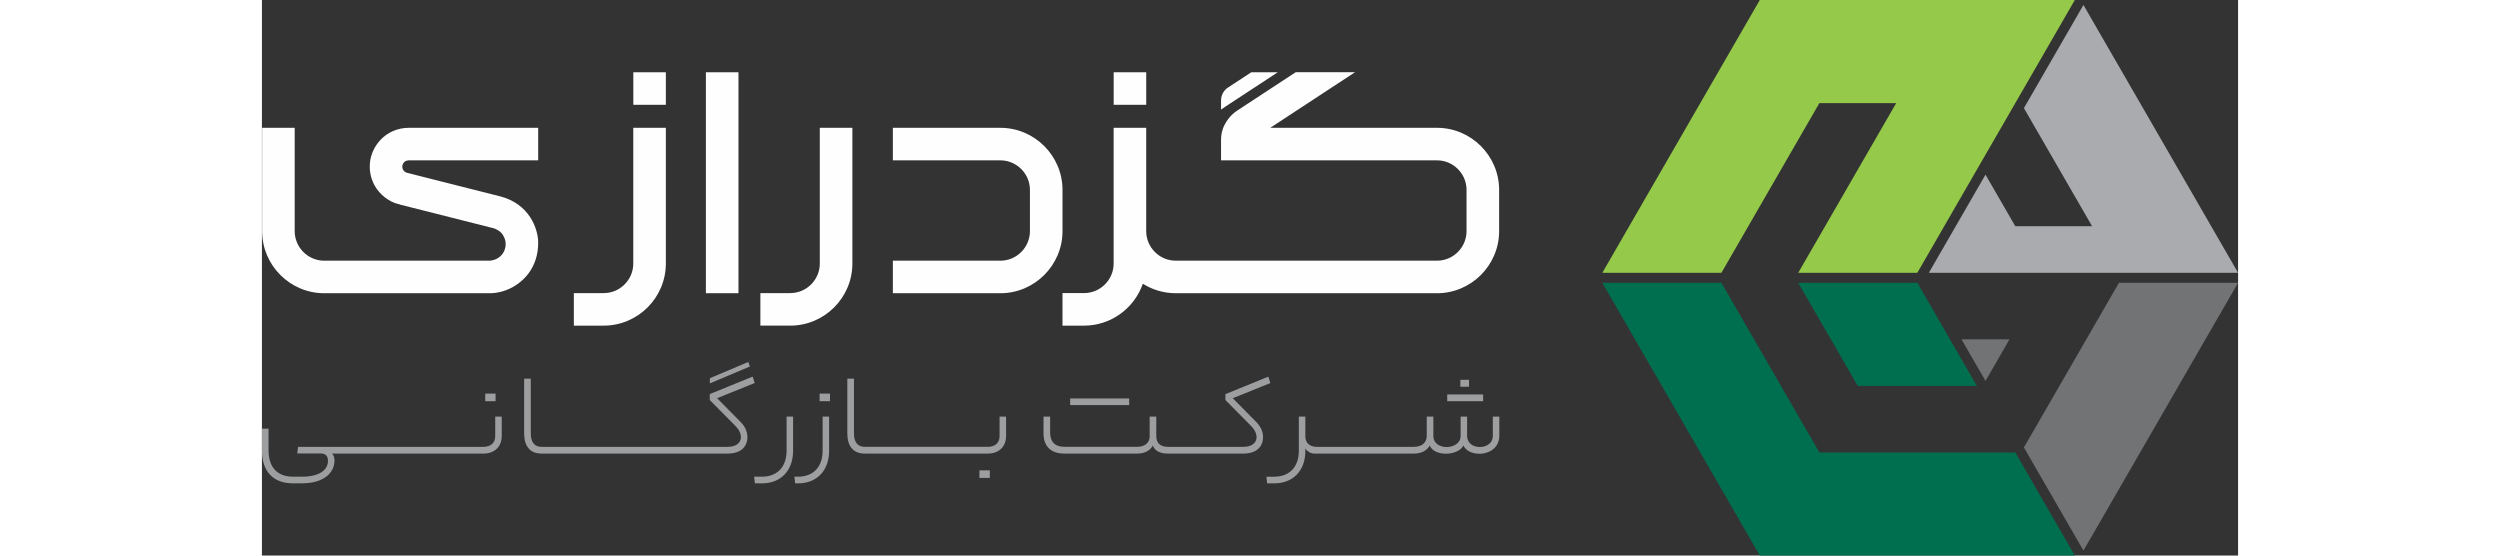
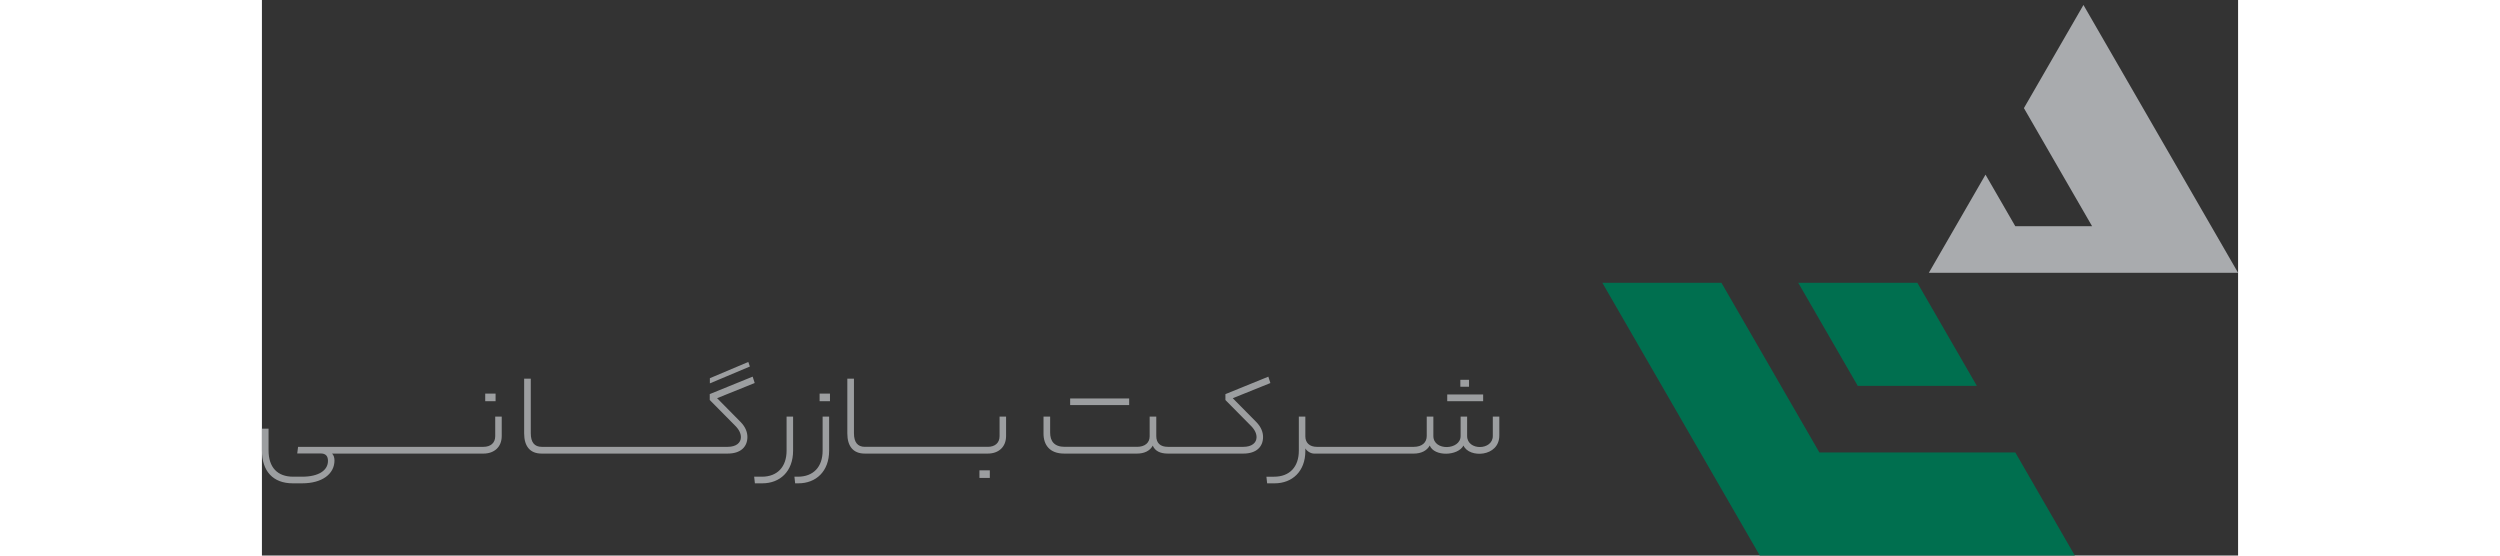
<svg xmlns="http://www.w3.org/2000/svg" xml:space="preserve" width="234px" height="52px" style="shape-rendering:geometricPrecision; text-rendering:geometricPrecision; image-rendering:optimizeQuality; fill-rule:evenodd; clip-rule:evenodd" viewBox="0 0 3911.08 1099.52">
  <rect x="0" y="0" width="3911.08" height="1099.52" fill="#333333" stroke="none" />
  <defs>
    <style type="text/css">       .fil2 {fill:#A9ABAE}    .fil3 {fill:#717375}    .fil0 {fill:#95C949}    .fil1 {fill:#006F4F}    .fil4 {fill:#FEFEFE;fill-rule:nonzero}    .fil5 {fill:#9C9EA0;fill-rule:nonzero}     </style>
  </defs>
  <g id="Layer_x0020_1">
    <g id="_2686877350640">
-       <polygon class="fil0" points="2657.59,539.86 2652.84,539.86 2964.53,0 3587.98,0 3474.55,196.48 3472.53,199.97 3470.51,203.47 3464.45,213.96 3464.45,213.97 3411.21,306.19 3411.2,306.17 3276.27,539.86 3040.57,539.86 3234.41,204.11 3088.09,204.1 3082.4,204.1 2888.56,539.86 " />
      <path class="fil1" d="M3079.55 890.47l-190.98 -330.8 -235.72 0 311.69 539.85 623.45 0 -117.81 -204.06 -387.74 0 -2.88 -4.99zm196.75 -330.8l-11.46 0 -224.28 0 117.81 204.06 235.73 0 -117.81 -204.06z" />
      <polygon class="fil2" points="3664.03,539.86 3664.03,539.86 3668.07,539.86 3672.11,539.86 3906.33,539.86 3911.08,539.86 3605.06,9.83 3487.21,213.97 3622.17,447.73 3470.16,447.73 3411.22,345.64 3299.08,539.86 " />
-       <path class="fil3" d="M3675.36 559.66l-188.15 325.89 117.85 204.13 306.01 -530.02 -235.72 0zm-216.65 111.93l-95.03 0 47.51 82.3 47.52 -82.3z" />
    </g>
-     <path class="fil4" d="M2010.57 142.97l-52.37 0 -46.13 30.21c-3.48,2.28 -6.37,5.03 -8.98,9.07 -2.78,4.3 -4.87,9.87 -4.85,16.8l0 17.82 10.25 -6.96 102.07 -66.94zm-1393.21 501.51l59.13 0c67.65,0 122.94,-55.29 122.94,-122.85l0 -268.64 -64.47 0 0 268.64c0,32.1 -26.29,58.47 -58.47,58.47l-59.13 0 0 64.38zm117.69 -501.51l64.38 0 0 64.38 -64.38 0 0 -64.38zm208.1 437.37l0 -437.37 -64.47 0 0 437.37 64.47 0zm43.37 64.13l59.13 0c67.65,0 122.94,-55.29 122.94,-122.85l0 -268.64 -64.47 0 0 268.64c0,32.1 -26.29,58.47 -58.47,58.47l-59.13 0 0 64.38zm-726.38 -64.13l190.51 0c29.89,0 58.97,-15.44 76.68,-38.84 12.89,-17.03 19.44,-37.97 19.44,-61.03 0,-28.02 -17.67,-77.13 -75.43,-91.9l-152 -38.43 -32.54 -8.28c-3.27,-0.81 -5.92,-3.22 -7.46,-6 -1.49,-2.7 -1.82,-5.73 -1.28,-8.5 0.61,-3.16 2.45,-5.8 4.92,-7.63 2.24,-1.66 5.11,-2.37 7.33,-2.37l256.46 0 0 -64.38 -256.46 0c-21.32,0 -41.7,8.85 -55.66,23.84 -11.61,12.48 -19.58,28.65 -20.95,46.55 -0.23,3.04 -0.79,11.22 1.15,21.29 1.33,6.92 4.01,14.77 8.13,22.36 9.67,17.81 28.99,33.02 48.05,37.13l2.03 0.3 -0.21 0.34 184.81 46.72c8.07,2.05 16.3,7.91 19.71,14.22 2.83,5.23 5.03,9.77 5.03,17.49 0,8.34 -3.3,16.7 -9.01,22.54 -6.44,6.59 -15.79,10.15 -23.68,10.15l-189.57 0.05 -136.8 0c-32.19,0 -58.47,-26.37 -58.47,-58.47l0 -204.51 -64.47 0 0 204.51c0,67.56 55.29,122.85 122.94,122.85l136.8 0zm988.58 0l212.8 0c67.65,0 122.94,-55.29 122.94,-122.85l0 -81.66c0,-67.56 -55.3,-122.85 -122.94,-122.85l-212.8 0 0 64.38 212.8 0c32.19,0 58.47,26.38 58.47,58.47l0 81.66c0,32.09 -26.29,58.47 -58.47,58.47l-212.8 0 0 64.38zm437.03 -437.37l64.38 0 0 64.38 -64.38 0 0 -64.38zm-101.28 501.51l42.73 0c53.68,0 99.57,-34.82 116.24,-82.95 18.92,11.9 41.27,18.81 65.17,18.81l517.04 0c67.65,0 122.94,-55.29 122.94,-122.85l0 -81.66c0,-67.56 -55.3,-122.85 -122.94,-122.85l-330.03 0 167.75 -110.02 -117.4 0 -116.02 76.09c-7.81,5.12 -15.07,12.27 -20.93,21.32 -6.24,9.64 -10.85,21.5 -10.79,37.04l0 39.94 427.41 0c32.19,0 58.47,26.38 58.47,58.47l0 81.66c0,32.1 -26.28,58.47 -58.47,58.47l-517.04 0c-32.19,0 -58.47,-26.37 -58.47,-58.47l0 -204.51 -64.47 0 0 204.51 0 64.13c0,32.1 -26.29,58.47 -58.47,58.47l-42.73 0 0 64.38z" />
    <path class="fil5" d="M69.89 897.45l46.28 0c10.02,0 14.55,5.01 14.55,14.78 0,18.82 -18.62,31.21 -51.05,31.21l-17.89 0c-31,0 -48.66,-18.34 -48.66,-52.18l0 -42.89 -13.12 0 0 43.13c0,40.98 21.95,65.06 61.06,65.06l18.61 0c39.36,0 63.93,-18.35 63.93,-45.28 0,-5.24 -1.43,-10.48 -4.77,-13.58 29.34,0 270.42,0 299.76,0 20.99,0 36.02,-12.87 36.02,-34.79l0 -38.37 -12.88 0 0 38.84c0,13.58 -9.54,20.97 -23.14,20.97 -51.77,0 -315.27,0 -367.04,0l-1.67 13.1zm392.56 -103.42l0 -15.01 -20.51 0 0 15.01 20.51 0zm91.37 90.32c-14.55,0 -21.71,-9.06 -21.71,-26.93l0 -107.96 -13.12 0 0 108.43c0,25.01 11.45,39.79 34.35,39.79 71.72,0 296.89,0 368.62,0 25.28,0 38.88,-13.1 38.88,-32.88 0,-9.05 -3.53,-19.6 -13.6,-29.79l-46.39 -46.96 74.43 -30.02 -4.05 -12.63 -84.92 34.55 0 11.68 50.68 51.25c8.06,8.14 10.98,15.73 10.98,22.4 0,11.2 -9.55,19.07 -26,19.07 -71.57,0 -296.57,0 -368.14,0zm332.72 -135.85l0 10.25 79.2 -33.36 -3.1 -9.06 -76.1 32.17zm164.71 143.47l0 -67.44 -12.88 0 0 67.44c0,32.17 -18.38,51.47 -48.9,51.47l-15.26 0 1.43 13.11 14.79 0c34.83,0 60.83,-23.59 60.83,-64.58zm73 -97.94l0 -15.01 -20.52 0 0 15.01 20.52 0zm-1.67 97.94l0 -67.44 -12.88 0 0 67.44c0,32.17 -18.38,51.47 -48.9,51.47l-6.92 0 1.43 13.11 6.44 0c34.83,0 60.83,-23.59 60.83,-64.58zm70.85 -7.62c-14.55,0 -21.71,-9.06 -21.71,-26.93l0 -107.96 -13.12 0 0 108.43c0,25.01 11.45,39.79 34.35,39.79 33.96,0 209.87,0 243.82,0 20.99,0 36.02,-12.87 36.02,-34.79l0 -38.37 -12.88 0 0 38.84c0,13.56 -9.54,20.97 -23.14,20.97 -33.8,0 -209.55,0 -243.34,0zm247.16 61.48l0 -15.01 -20.52 0 0 15.01 20.52 0zm159.01 -144.17l116.79 0 0 -13.1 -116.79 0 0 13.1zm193.37 82.69c-14.79,0 -22.9,-7.39 -22.9,-21.21l0 -38.61 -13.12 0 0 39.08c0,12.57 -9.36,20.73 -24.82,20.73l-143.27 0c-20.7,0 -28.87,-11.2 -28.87,-28.12l0 -31.69 -13.12 0 0 33.6c0,22.35 12.16,39.56 40.79,39.56l144.46 0c14.08,0 25.28,-5.24 31.01,-15.73 4.29,10.48 14.55,15.73 29.59,15.73 35.86,0 113.92,0 149.78,0 25.28,0 38.88,-13.1 38.88,-32.88 0,-9.05 -3.54,-19.61 -13.6,-29.79l-46.33 -46.9 74.43 -30.02 -4.06 -12.63 -84.92 34.55 0 11.68 50.62 51.19c8.05,8.13 10.98,15.73 10.98,22.4 0,11.2 -9.54,19.07 -26.01,19.07 -35.78,0 -113.76,0 -149.54,0zm272.1 -20.73l0 -39.08 -12.88 0 0 67.44c0,32.15 -18.39,51.47 -48.9,51.47l-15.26 0 1.43 13.11 14.79 0c34.83,0 60.83,-23.59 60.83,-63.86l0 -5.24c3.26,5.63 10.78,10.25 17.39,10.25l5.51 0c49.3,0 142.3,0 191.6,0 14.79,0 26,-5.72 31.72,-15.97 8.79,22.17 55.55,21.03 66.81,0 10.58,25.25 70.87,23.11 70.87,-19.78l0 -37.41 -12.89 0 0 38.37c0,28.69 -50.83,29.43 -50.83,0l0 -38.37 -12.88 0 0 38.37c0,27.97 -53.93,30.29 -53.93,0l0 -38.37 -13.12 0 0 38.37c0,12.85 -9.3,21.45 -25.76,21.45 -49.31,0 -142.3,0 -191.6,0 -14.55,0 -22.9,-8.11 -22.9,-20.73zm323.95 -112l-17.18 0 0 13.82 17.18 0 0 -13.82zm-43.13 42.42l71.09 0 0 -13.34 -71.09 0 0 13.34z" />
  </g>
</svg>